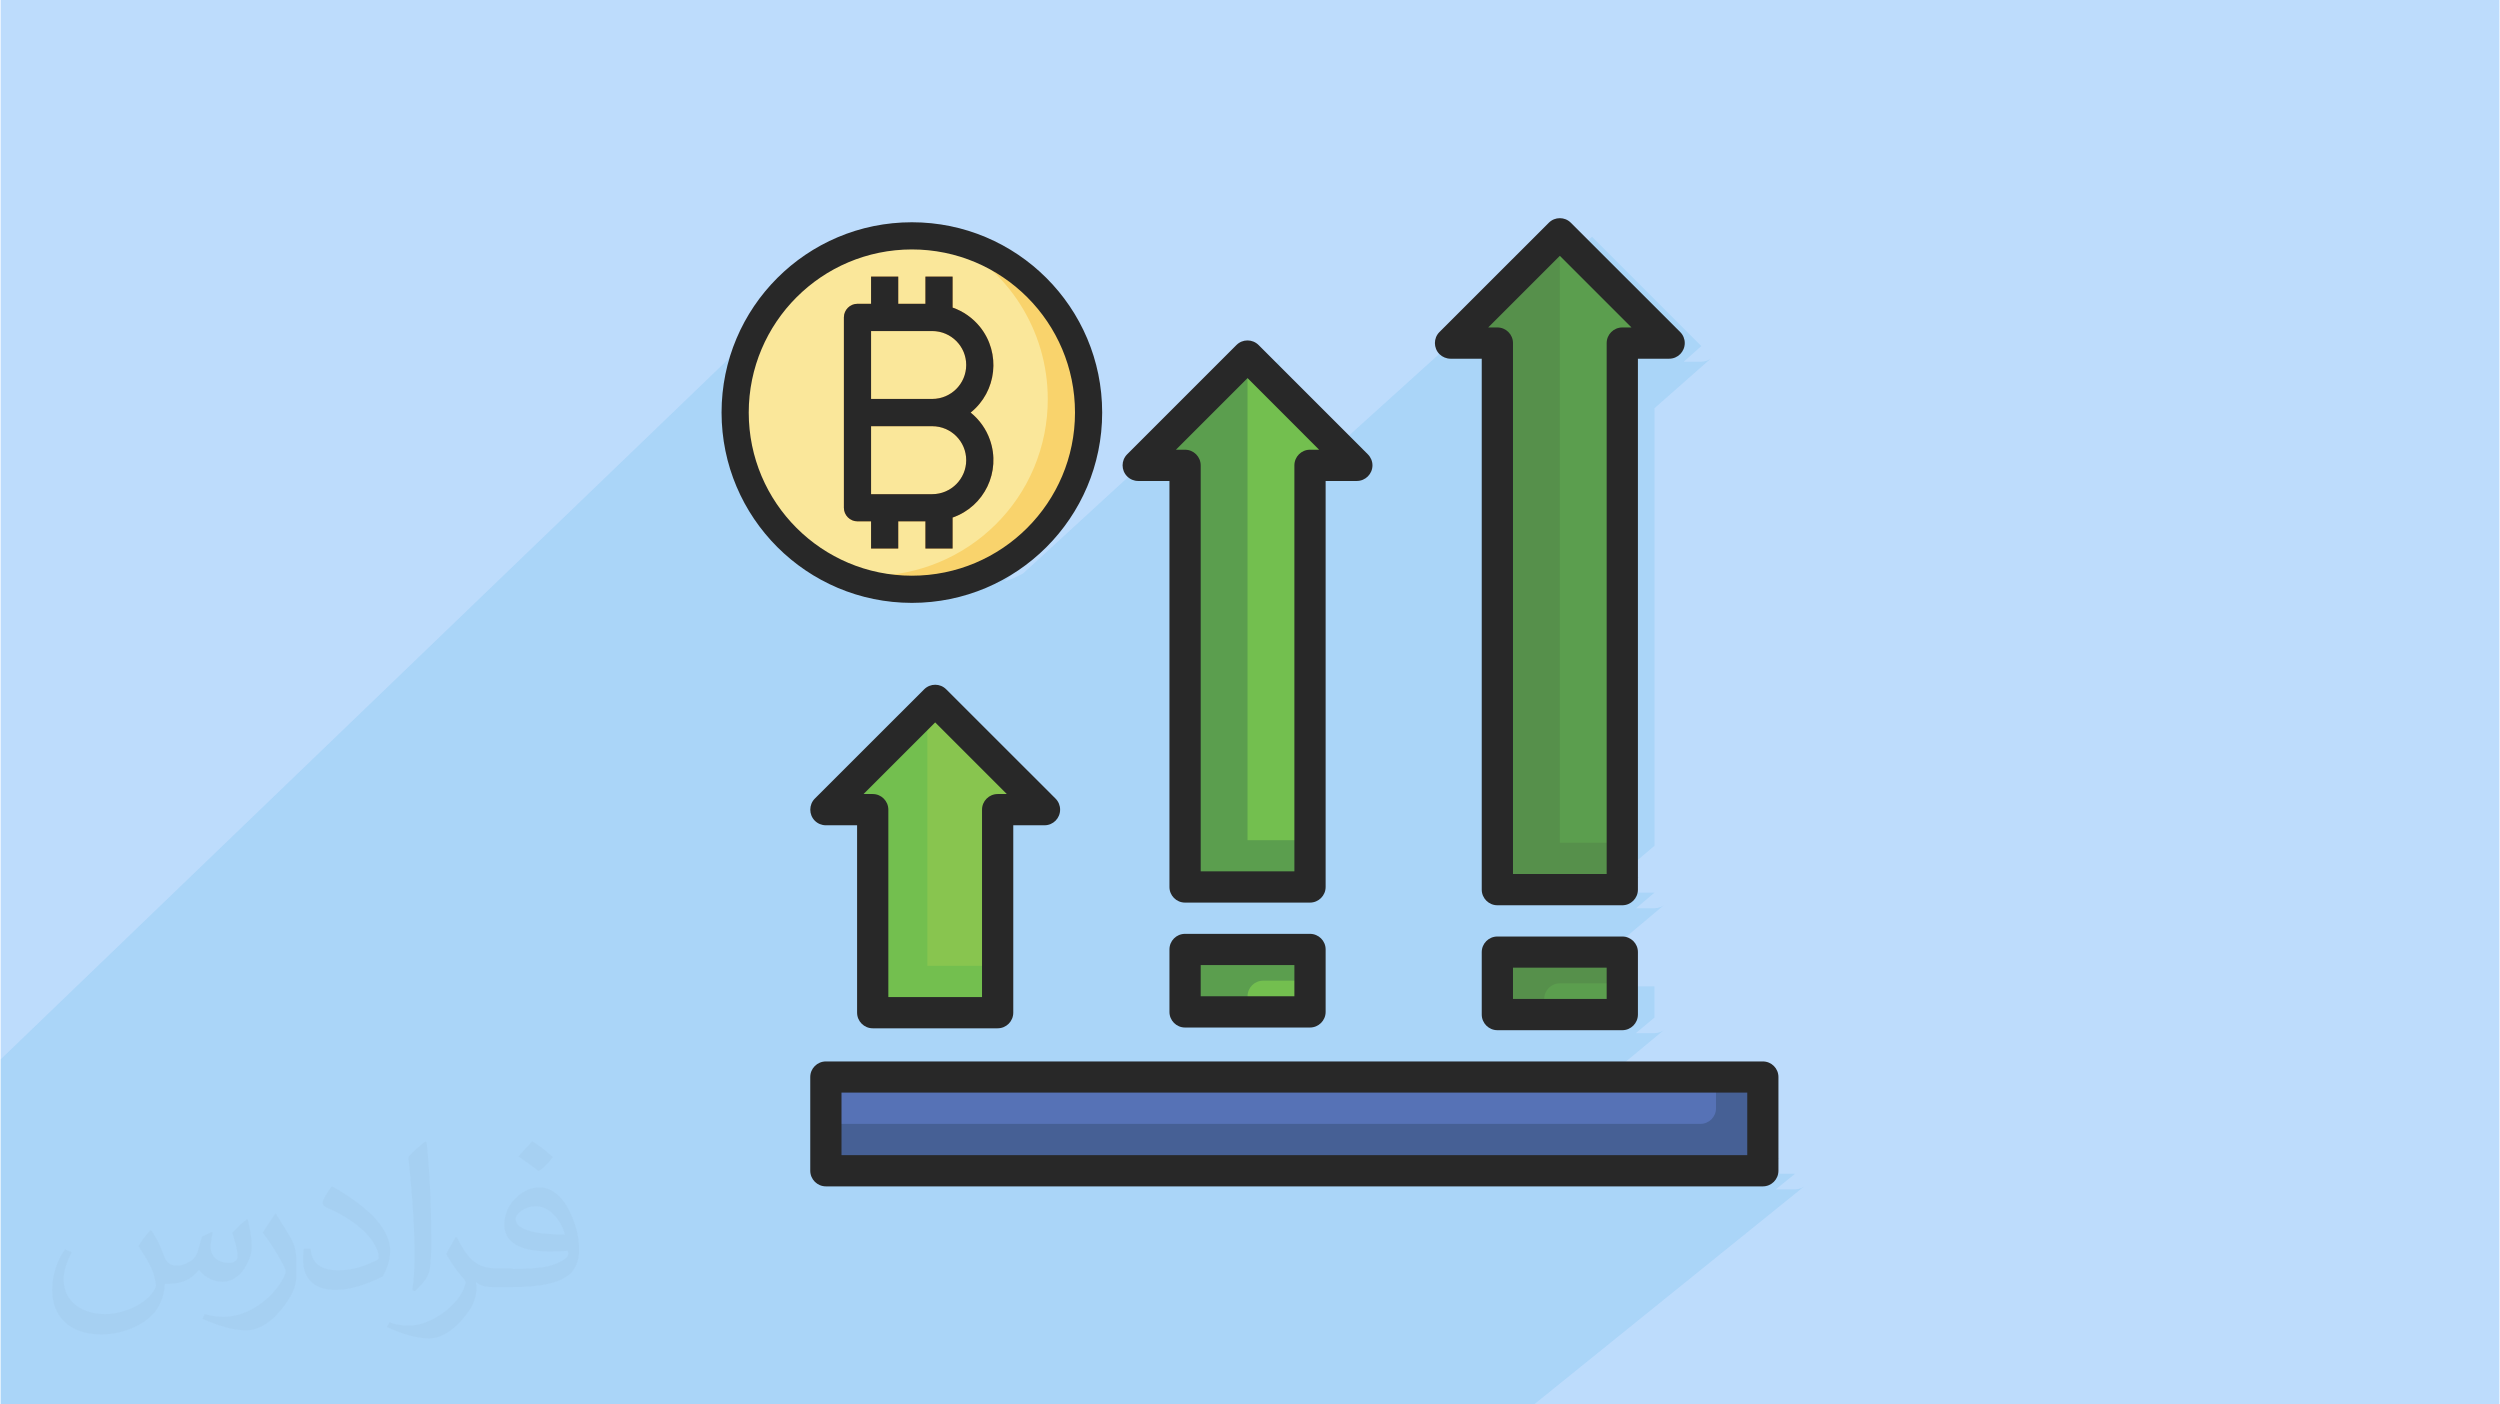
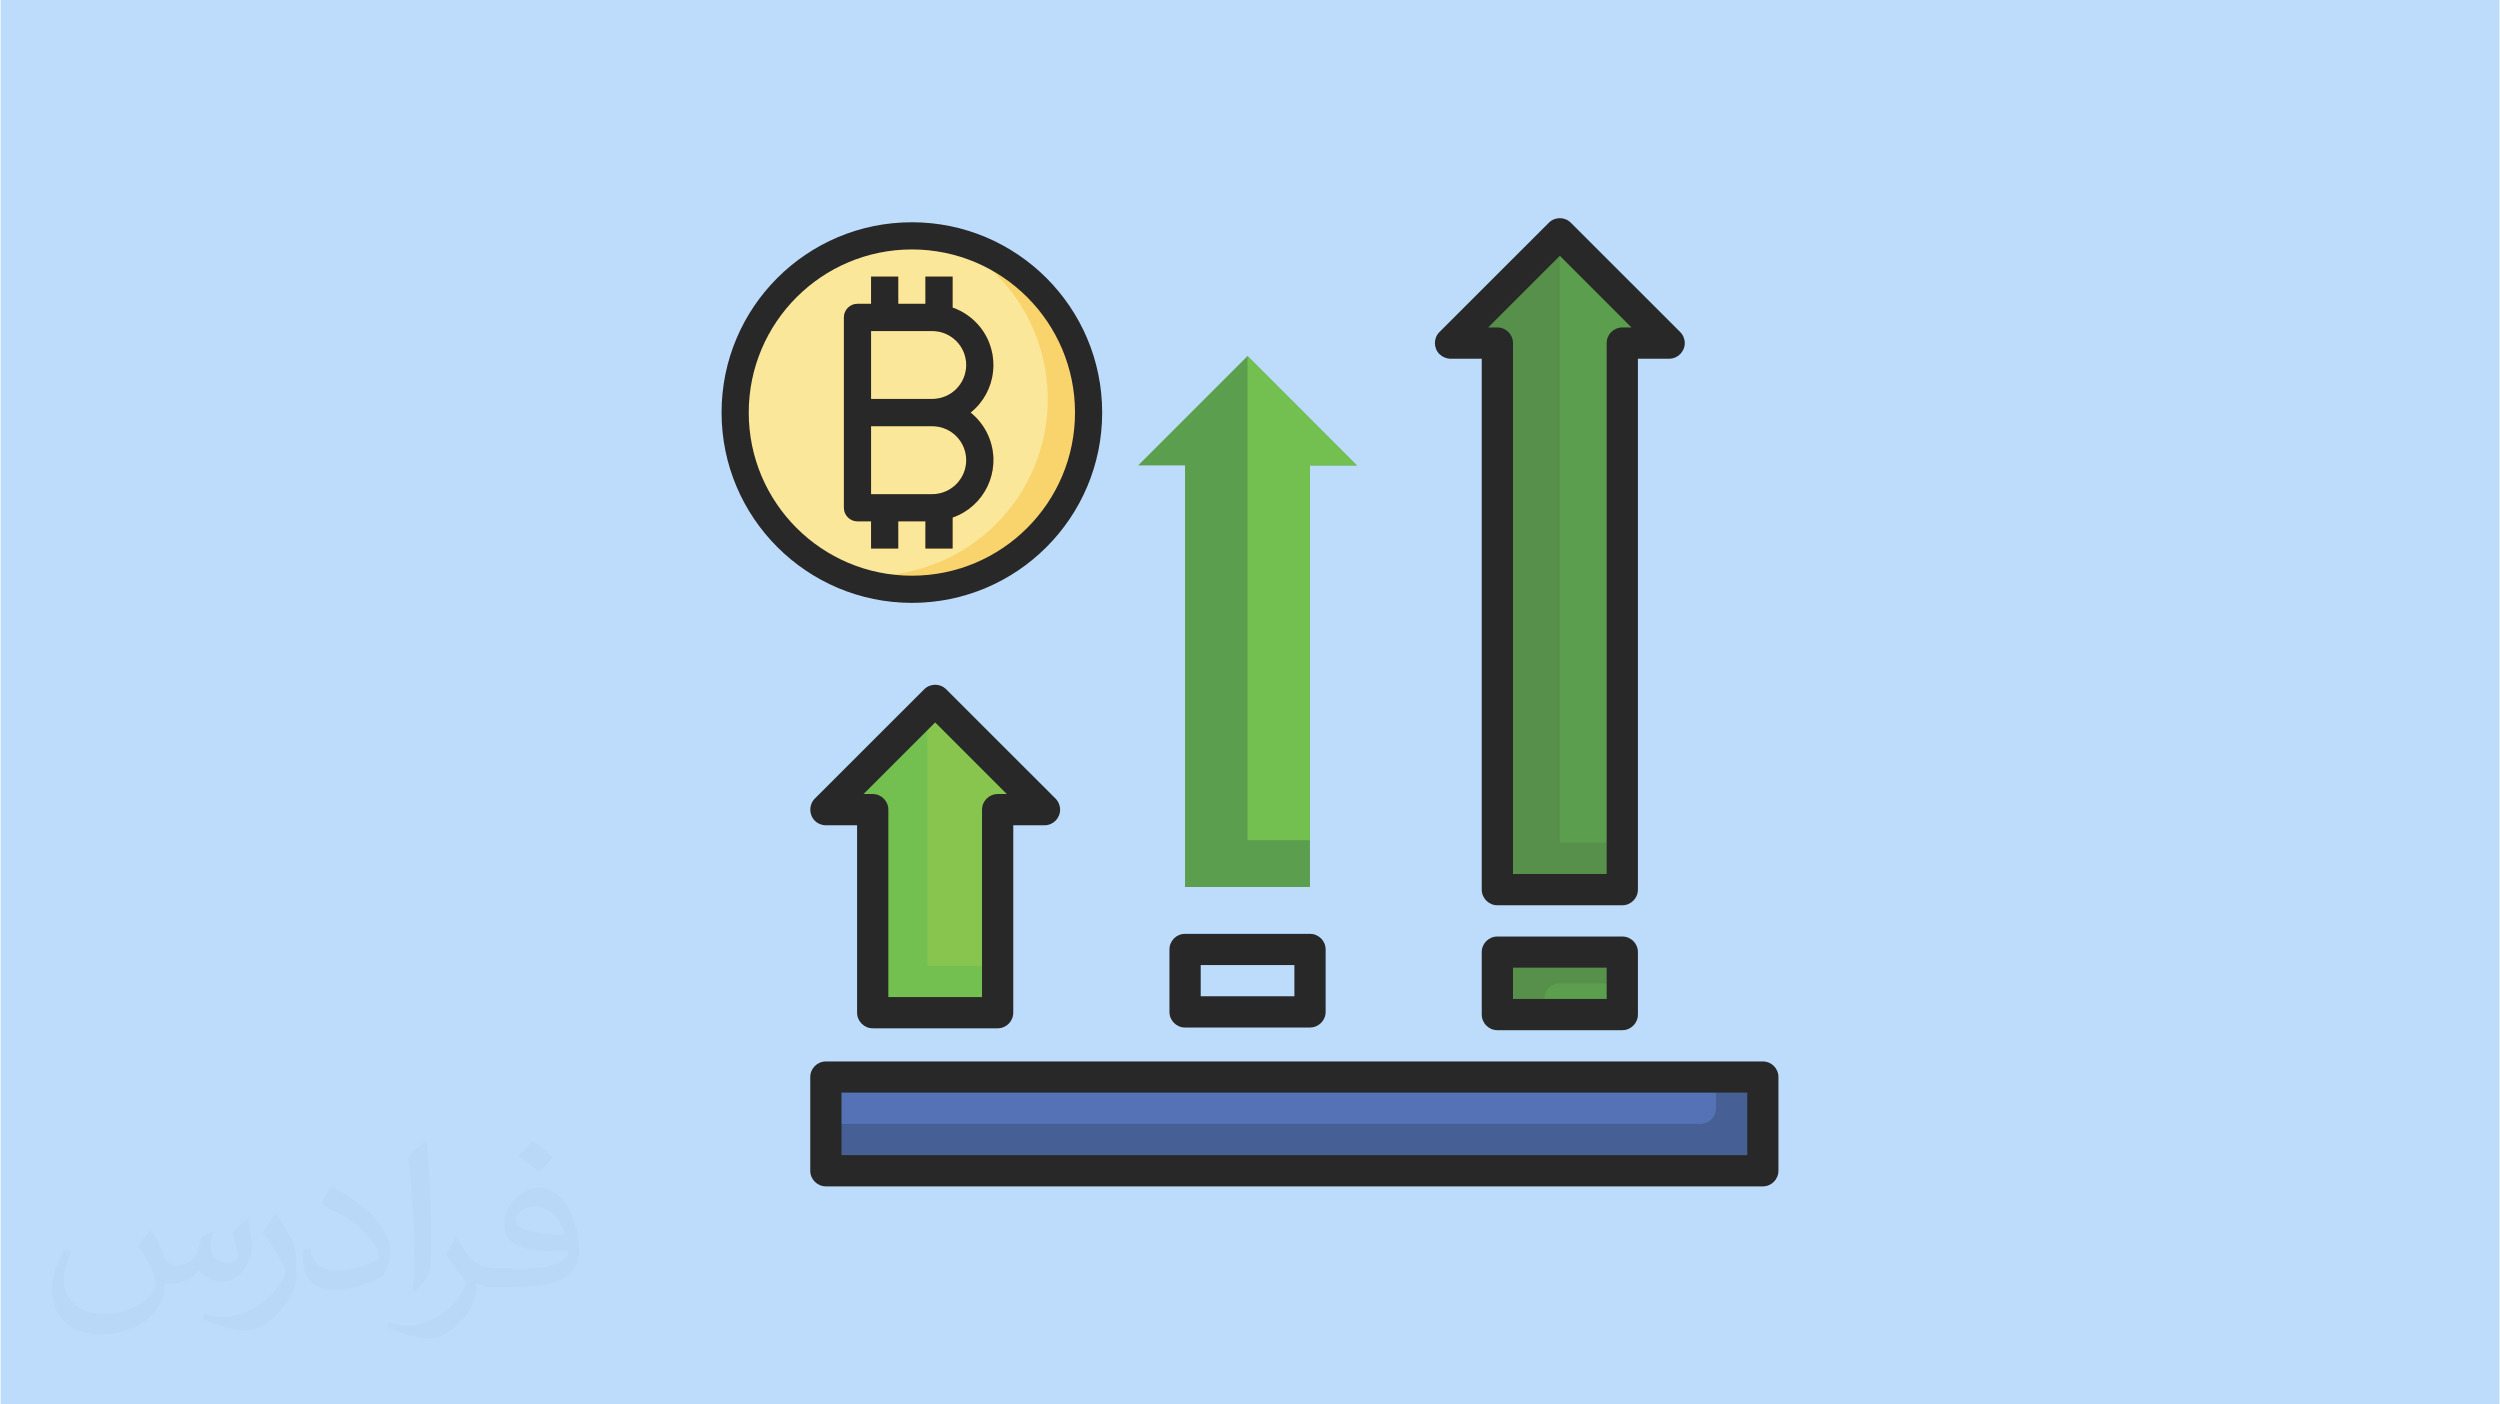
<svg xmlns="http://www.w3.org/2000/svg" xml:space="preserve" width="356px" height="200px" version="1.1" style="shape-rendering:geometricPrecision; text-rendering:geometricPrecision; image-rendering:optimizeQuality; fill-rule:evenodd; clip-rule:evenodd" viewBox="0 0 356000 200000" enable-background="new 0 0 512 512">
  <defs>
    <style type="text/css">
   
    .fil0 {fill:#BDDCFC}
    .fil10 {fill:#282828;fill-rule:nonzero}
    .fil3 {fill:#466095;fill-rule:nonzero}
    .fil4 {fill:#5672B6;fill-rule:nonzero}
    .fil5 {fill:#56904B;fill-rule:nonzero}
    .fil6 {fill:#5B9E4E;fill-rule:nonzero}
    .fil11 {fill:#73BF4F;fill-rule:nonzero}
    .fil12 {fill:#88C54F;fill-rule:nonzero}
    .fil9 {fill:#F4AA46;fill-rule:nonzero}
    .fil7 {fill:#F9D36C;fill-rule:nonzero}
    .fil8 {fill:#FAE79A;fill-rule:nonzero}
    .fil2 {fill:#373435;fill-opacity:0.031}
    .fil1 {fill:#0098DA;fill-opacity:0.102}
   
  </style>
  </defs>
  <g id="Layer_x0020_1">
    <g id="_2308133103760">
      <polygon class="fil0" points="90,0 355920,0 355920,200000 90,200000 " />
-       <path class="fil1" d="M71930 200000l-1740 0 -140 0 -1120 0 -1030 0 -1080 0 -50 0 -250 0 -270 0 -320 0 -1080 0 -470 0 -700 0 -750 0 -890 0 -800 0 -2350 0 -1840 0 -4430 0 -230 0 -460 0 -310 0 -110 0 -1230 0 -130 0 -220 0 -440 0 -120 0 -1670 0 -130 0 -1040 0 -380 0 -630 0 -1440 0 -150 0 -640 0 -880 0 -170 0 -1190 0 -100 0 -670 0 -820 0 -1500 0 -1870 0 -220 0 -2310 0 -1220 0 -450 0 -520 0 -1630 0 -150 0 -460 0 -870 0 -100 0 -860 0 -200 0 -610 0 -1400 0 -210 0 -1180 0 -460 0 -420 0 -1670 0 -130 0 -320 0 -970 0 -1640 0 -50 0 -1270 0 -1300 0 -4430 0 -170 0 -1770 0 -440 0 -1490 0 -1920 0 -150 0 -810 0 -2750 0 -280 0 -1170 0 0 -10 0 -1600 0 -70 0 -240 0 -20 0 -250 0 -830 0 -2480 0 -1660 0 -400 0 -1490 0 -1410 0 -140 0 -1760 0 -1640 0 -270 0 -3260 0 -420 0 -3560 0 -1330 0 -550 0 -3830 0 -180 0 -3000 0 -180 0 -180 0 -3200 0 -170 0 -840 0 -600 0 -80 0 -680 0 -360 0 -820 0 -900 0 -2510 0 -3240 0 -2500 0 -50 0 -2430 115180 -110840 -1740 1920 -1560 2090 -1370 2230 -760 1610 6870 -6610 -450 480 390 -360 -1630 1790 -1440 1940 -1260 2080 -960 1950 6660 -6380 -1500 1650 -1330 1790 -1180 1910 -980 2030 -780 2140 -570 2220 -260 1750 17210 -16430 3870 0 0 3680 3870 -3680 3870 0 0 4410 570 220 540 260 530 290 500 330 480 370 450 390 430 430 390 460 960 1480 640 1580 300 1650 -30 1670 -340 1630 -650 1540 -950 1420 -1260 1230 460 400 430 420 400 460 360 470 340 510 290 520 260 550 220 570 410 1700 60 1710 -260 1650 -580 1570 -860 1420 -1130 1240 0 0 -2960 2740 0 3430 -2230 2050 330 -120 2190 -1040 2070 -1240 1950 -1430 1800 -1620 -7400 6820 180 -20 2210 -570 2140 -790 2030 -970 1920 -1170 1790 -1330 1650 -1500 -7840 7200 1210 -440 1440 -700 34990 -32110 -15570 15560 -280 350 -200 390 -130 410 -40 430 40 420 70 210 17680 -16200 0 3140 0 16660 42910 -38780 -15580 15560 -280 350 -200 390 -120 410 -50 420 50 430 0 10 17740 -16000 15560 15560 -2510 2230 2510 0 460 -50 420 -130 380 -200 330 -280 -8260 7280 0 62310 -5250 4450 3030 0 -2620 2220 4840 0 -2630 2230 2630 0 450 -50 420 -130 380 -200 330 -270 -16650 13990 2730 0 1890 -1570 320 -270 370 -210 420 -130 450 -40 8890 0 0 4440 -2670 2230 2670 0 450 -50 420 -130 380 -200 330 -270 -8830 7320 20600 0 0 4450 -50 450 -130 410 -210 380 -270 330 -330 270 -5910 4830 11340 0 -2740 2220 4970 0 -2750 2230 2750 0 440 -50 420 -130 380 -200 -38420 31010 -750 0 -2690 0 -4850 0 -11050 0 -1240 0 -5260 0 -19910 0 -760 0 -2580 0 -4690 0 -430 0 -8520 0 -760 0 -140 0 -2480 0 -70 0 -400 0 -290 0 -1440 0 -1070 0 -2260 0 -2350 0 -2290 0 -580 0 -1540 0 -1150 0 -4230 0 -2480 0 -370 0 -1740 0 -590 0 -780 0 -2500 0 -4630 0 -360 0 -6380 0 -780 0 -2460 0 -1920 0 -560 0 -220 0 -120 0 -1800 0 -520 0 -2600 0 -1940 0 -2630 0 -110 0 -2010 0 -1100 0 -4070 0 -1220 0 -1200 0 -300 0 -1810 0 -240 0 -390 0 -800 0 -1290 0 -300 0 -840 0 -1030 0 -3540 0 -2700 0 -1390 0 -320 0 -430 0 -2270 0 10 0zm81870 -142760l0 0z" />
      <path class="fil2" d="M21640 175320c680,1060 1160,2020 1550,3080 290,670 480,1820 2010,1820 470,0 1060,-100 1630,-480 680,-290 1160,-860 1350,-1630l580 -2020 1440 -670 100 100c-190,760 -300,1530 -300,2010 0,1730 1460,2310 2600,2310 660,0 1240,-290 1240,-960 0,-770 -370,-2120 -770,-3360 680,-680 1350,-1350 2120,-1920l100 90c370,1440 560,2880 560,3840 0,960 -370,1920 -750,2590 -680,1350 -1930,2410 -3450,2410 -1150,0 -2400,-580 -3280,-1640l-80 0c-880,1060 -2130,1920 -4140,1920l-670 0c-100,1350 -400,2310 -870,3170 -1250,2400 -4810,4040 -8170,4040 -4700,0 -7010,-2690 -7010,-6340 0,-2210 770,-4320 1830,-5760l960 380c-680,1350 -1160,2590 -1160,3840 0,3360 2780,4990 5960,4990 2880,0 6530,-1820 7200,-4030 -280,-2400 -1140,-3450 -2500,-5660 380,-670 960,-1440 1640,-2210l100 0 0 0 190 90 0 0 0 0 0 0 -10 0 0 0zm54210 -12770c960,580 1920,1350 2870,2210 -580,770 -1150,1440 -2010,2020 -960,-770 -1930,-1440 -2890,-2110 680,-770 1350,-1440 1930,-2120l0 0 100 0 0 0 0 0zm470 9220c-1630,0 -2890,1060 -2890,1830 0,1630 3180,2200 7010,2200 -480,-1920 -2110,-4030 -4120,-4030l0 0 0 0zm-3560 8930c2130,0 3950,-100 5290,-380 1530,-390 2870,-1160 2870,-1730 0,-100 0,-290 -90,-480 -870,90 -1830,90 -2780,90 -2780,0 -5000,-670 -5860,-2200 -200,-480 -390,-960 -390,-1540 0,-1540 680,-3070 1830,-4030 960,-870 2020,-1350 3180,-1350 1910,0 3540,1540 4590,4040 580,1340 1060,2880 1060,4890 0,1350 -380,2400 -1150,3270 -1540,1440 -4310,2010 -8640,2010l-1920 0 0 0 -480 0c-1060,0 -1830,-190 -2400,-670l-100 0c0,290 100,480 100,670 0,960 -290,2210 -960,3170 -1930,2880 -4050,4130 -5780,4130 -1820,0 -4040,-670 -6040,-1630l380 -670c660,280 1540,480 2780,480 3270,0 7490,-3170 8070,-6150 -100,-290 -290,-570 -670,-960 -960,-1150 -1540,-2110 -2110,-3070 480,-960 960,-1730 1340,-2400l190 0c1350,2780 2700,4420 5480,4420l490 0 0 0 2010 0 0 0 -290 90 0 0 0 0 0 0 0 0 0 0zm-14040 2980c200,-1350 290,-2790 290,-4130l0 -2020c0,-3740 -480,-9220 -860,-12770 670,-770 1640,-1630 2410,-2210l190 100c480,4510 670,9700 670,14500 0,1250 -90,2490 -190,3360 -100,1150 -770,2010 -2120,3360l-290 -100 0 0 -100 -90 0 0 0 0 0 0 0 0 0 0zm-14490 -5960c90,1730 970,3170 3930,3170 1920,0 3470,-480 5290,-1340 290,-100 480,-290 480,-480 0,-1150 -860,-2590 -2310,-3940 -1340,-1250 -3270,-2400 -4900,-3070 -570,-290 -770,-480 -770,-770 0,-480 680,-1540 1250,-2300l190 0c1920,1050 4130,2590 5770,4220 1450,1540 2400,3170 2400,4900 0,1250 -390,2490 -1060,3650 -2100,1050 -4420,1920 -6720,1920 -2790,0 -4620,-1350 -4620,-4320 0,-290 0,-870 100,-1540l970 0 0 0 0 -100 0 0 0 0 0 0 0 0 0 0zm-5010 -4990l1730 2790c670,1050 1250,2110 1250,3930l0 2310c0,1820 -1150,3740 -3070,5760 -1440,1340 -2790,1920 -4050,1920 -1820,0 -3830,-580 -6230,-1630l290 -680c770,200 1630,390 2690,390 3450,0 6910,-2500 8550,-5570 190,-390 280,-670 280,-860 0,-390 -190,-770 -380,-1060 -860,-1630 -1820,-3170 -2880,-4510 570,-870 1150,-1730 1730,-2600l90 0 0 0 0 -190 0 0 0 0 0 0 0 0 0 0z" />
      <g id="_2186325661424">
        <polygon class="fil3" points="117610,166710 251030,166710 251030,153370 117610,153370 " />
        <path class="fil4" d="M244360 157820l0 -4450 -126750 0 0 6670 124530 0c1220,0 2220,-990 2220,-2220l0 0z" />
        <polygon class="fil5" points="231020,126680 213230,126680 213230,48850 206560,48850 222120,33290 237690,48850 231020,48850 " />
        <polygon class="fil5" points="231020,135580 213230,135580 213230,144470 231020,144470 " />
        <path class="fil6" d="M219900 142250l0 2220 11120 0 0 -4440 -8900 0c-1230,0 -2220,990 -2220,2220z" />
        <polygon class="fil6" points="231020,120010 231020,48850 237690,48850 222120,33290 222120,120010 " />
        <g>
          <path class="fil7" d="M129850 33580c13900,0 25160,11270 25160,25170 0,13900 -11260,25170 -25160,25170 -13900,0 -25170,-11270 -25170,-25170 0,-13900 11270,-25170 25170,-25170z" />
          <path class="fil8" d="M149200 56810c0,-9730 -5630,-18590 -14440,-22740 -13620,-2740 -26880,6080 -29620,19690 -2290,11370 3490,22820 13990,27740 13620,2720 26870,-6110 29590,-19730 320,-1630 490,-3290 480,-4960l0 0 0 0z" />
          <path class="fil9" d="M132750 56810l-8710 0 0 -9670 8710 0c2670,0 4840,2160 4840,4830 0,2680 -2170,4840 -4840,4840zm0 13560l-8710 0 0 -9680 8710 0c2670,0 4840,2160 4840,4840 0,2670 -2170,4840 -4840,4840zm5470 -11620c3740,-3000 4330,-8470 1330,-12200 -1020,-1260 -2370,-2220 -3900,-2750l0 -4410 -3870 0 0 3870 -3870 0 0 -3870 -3870 0 0 3870 -1940 0c-1060,0 -1930,870 -1930,1940l0 27100c0,1070 870,1940 1930,1940l1940 0 0 3870 3870 0 0 -3870 3870 0 0 3870 3870 0 0 -4410c4530,-1580 6910,-6540 5320,-11060 -530,-1530 -1490,-2870 -2750,-3890z" />
          <path class="fil10" d="M129850 35520c12830,0 23230,10400 23230,23230 0,12830 -10400,23230 -23230,23230 -12830,0 -23230,-10400 -23230,-23230 10,-12820 10400,-23220 23230,-23230zm0 50330c14960,0 27100,-12130 27100,-27100 0,-14970 -12140,-27100 -27100,-27100 -14970,0 -27100,12130 -27100,27100 10,14960 12140,27090 27100,27100z" />
          <path class="fil10" d="M124040 60690l8710 0c2670,0 4840,2160 4840,4840 0,2670 -2170,4840 -4840,4840l-8710 0 0 -9680zm0 -13550l8710 0c2670,0 4840,2160 4840,4830 0,2680 -2170,4840 -4840,4840l-8710 0 0 -9670zm-1940 27100l1940 0 0 3870 3870 0 0 -3870 3870 0 0 3870 3870 0 0 -4410c4530,-1580 6910,-6530 5320,-11050 -530,-1530 -1490,-2880 -2750,-3900 3730,-3000 4330,-8460 1330,-12200 -1020,-1260 -2370,-2220 -3900,-2750l0 -4410 -3870 0 0 3870 -3870 0 0 -3870 -3870 0 0 3870 -1940 0c-1060,0 -1930,870 -1930,1940l0 27100c0,1070 870,1940 1930,1940z" />
        </g>
        <path class="fil10" d="M248810 164490l-128980 0 0 -8900 128980 0 0 8900zm2220 -13340l-133420 0c-1230,0 -2230,990 -2230,2220l0 13340c0,1230 1000,2230 2230,2230l133420 0c1230,0 2220,-1000 2220,-2230l0 -13340c0,-1230 -990,-2220 -2220,-2220z" />
        <path class="fil10" d="M231020 46630c-1230,0 -2230,1000 -2230,2220l0 75610 -13340 0 0 -75610c0,-1220 -1000,-2220 -2220,-2220l-1310 0 10200 -10200 10200 10200 -1300 0 0 0zm-7330 -14910c-860,-870 -2270,-870 -3140,0l-15570 15560c-870,870 -860,2280 0,3150 420,410 990,650 1580,650l4440 0 0 75600c0,1230 1000,2230 2230,2230l17790 0c1220,0 2220,-1000 2220,-2230l0 -75600 4450 0c1230,0 2220,-1000 2220,-2230 0,-590 -230,-1150 -650,-1570l-15570 -15560 0 0z" />
        <g>
          <polygon class="fil11" points="142070,144200 124280,144200 124280,115300 117610,115300 133170,99730 148740,115300 142070,115300 " />
          <polygon class="fil12" points="132060,137530 142070,137530 142070,115300 148740,115300 133170,99730 132060,100840 " />
          <path class="fil10" d="M133170 102870l10200 10200 -1300 0c-1230,0 -2230,1000 -2230,2230l0 26680 -13340 0 0 -26680c0,-1230 -1000,-2230 -2220,-2230l-1310 0 10200 -10200 0 0zm-8890 43560l17790 0c1230,0 2220,-1000 2220,-2230l0 -26680 4450 0c1230,0 2220,-1000 2220,-2230 0,-580 -230,-1150 -650,-1570l-15570 -15560c-860,-870 -2270,-870 -3140,0l-15570 15560c-860,870 -860,2280 0,3150 420,420 990,650 1580,650l4440 0 0 26680c0,1230 1000,2230 2230,2230l0 0z" />
        </g>
        <path class="fil10" d="M228790 142250l-13340 0 0 -4450 13340 0 0 4450zm2230 -8890l-17790 0c-1230,0 -2230,990 -2230,2220l0 8890c0,1230 1000,2230 2230,2230l17790 0c1220,0 2220,-1000 2220,-2230l0 -8890c0,-1230 -1000,-2220 -2220,-2220z" />
        <g>
          <polygon class="fil6" points="186540,126310 168750,126310 168750,66270 162080,66270 177650,50700 193210,66270 186540,66270 " />
-           <polygon class="fil6" points="186540,135200 168750,135200 168750,144100 186540,144100 " />
-           <path class="fil11" d="M177650 141870l0 2230 8890 0 0 -4450 -6670 0c-1230,0 -2220,1000 -2220,2220l0 0z" />
          <polygon class="fil11" points="186540,119640 186540,66270 193210,66270 177650,50700 177650,119640 " />
-           <path class="fil10" d="M186540 64040c-1230,0 -2220,1000 -2220,2230l0 57810 -13340 0 0 -57810c0,-1230 -1000,-2230 -2230,-2230l-1300 0 10200 -10200 10190 10200 -1300 0zm-7320 -14910c-870,-870 -2280,-870 -3150,0l-15560 15560c-870,870 -870,2280 0,3150 420,420 980,650 1570,650l4450 0 0 57820c0,1220 990,2220 2220,2220l17790 0c1230,0 2230,-1000 2230,-2220l0 -57820 4440 0c1230,0 2230,-1000 2230,-2230 0,-580 -240,-1150 -660,-1570l-15560 -15560 0 0z" />
          <path class="fil10" d="M184320 141870l-13340 0 0 -4440 13340 0 0 4440zm2220 -8890l-17790 0c-1230,0 -2220,990 -2220,2220l0 8900c0,1220 990,2220 2220,2220l17790 0c1230,0 2230,-1000 2230,-2220l0 -8900c0,-1230 -1000,-2220 -2230,-2220z" />
        </g>
      </g>
    </g>
  </g>
</svg>